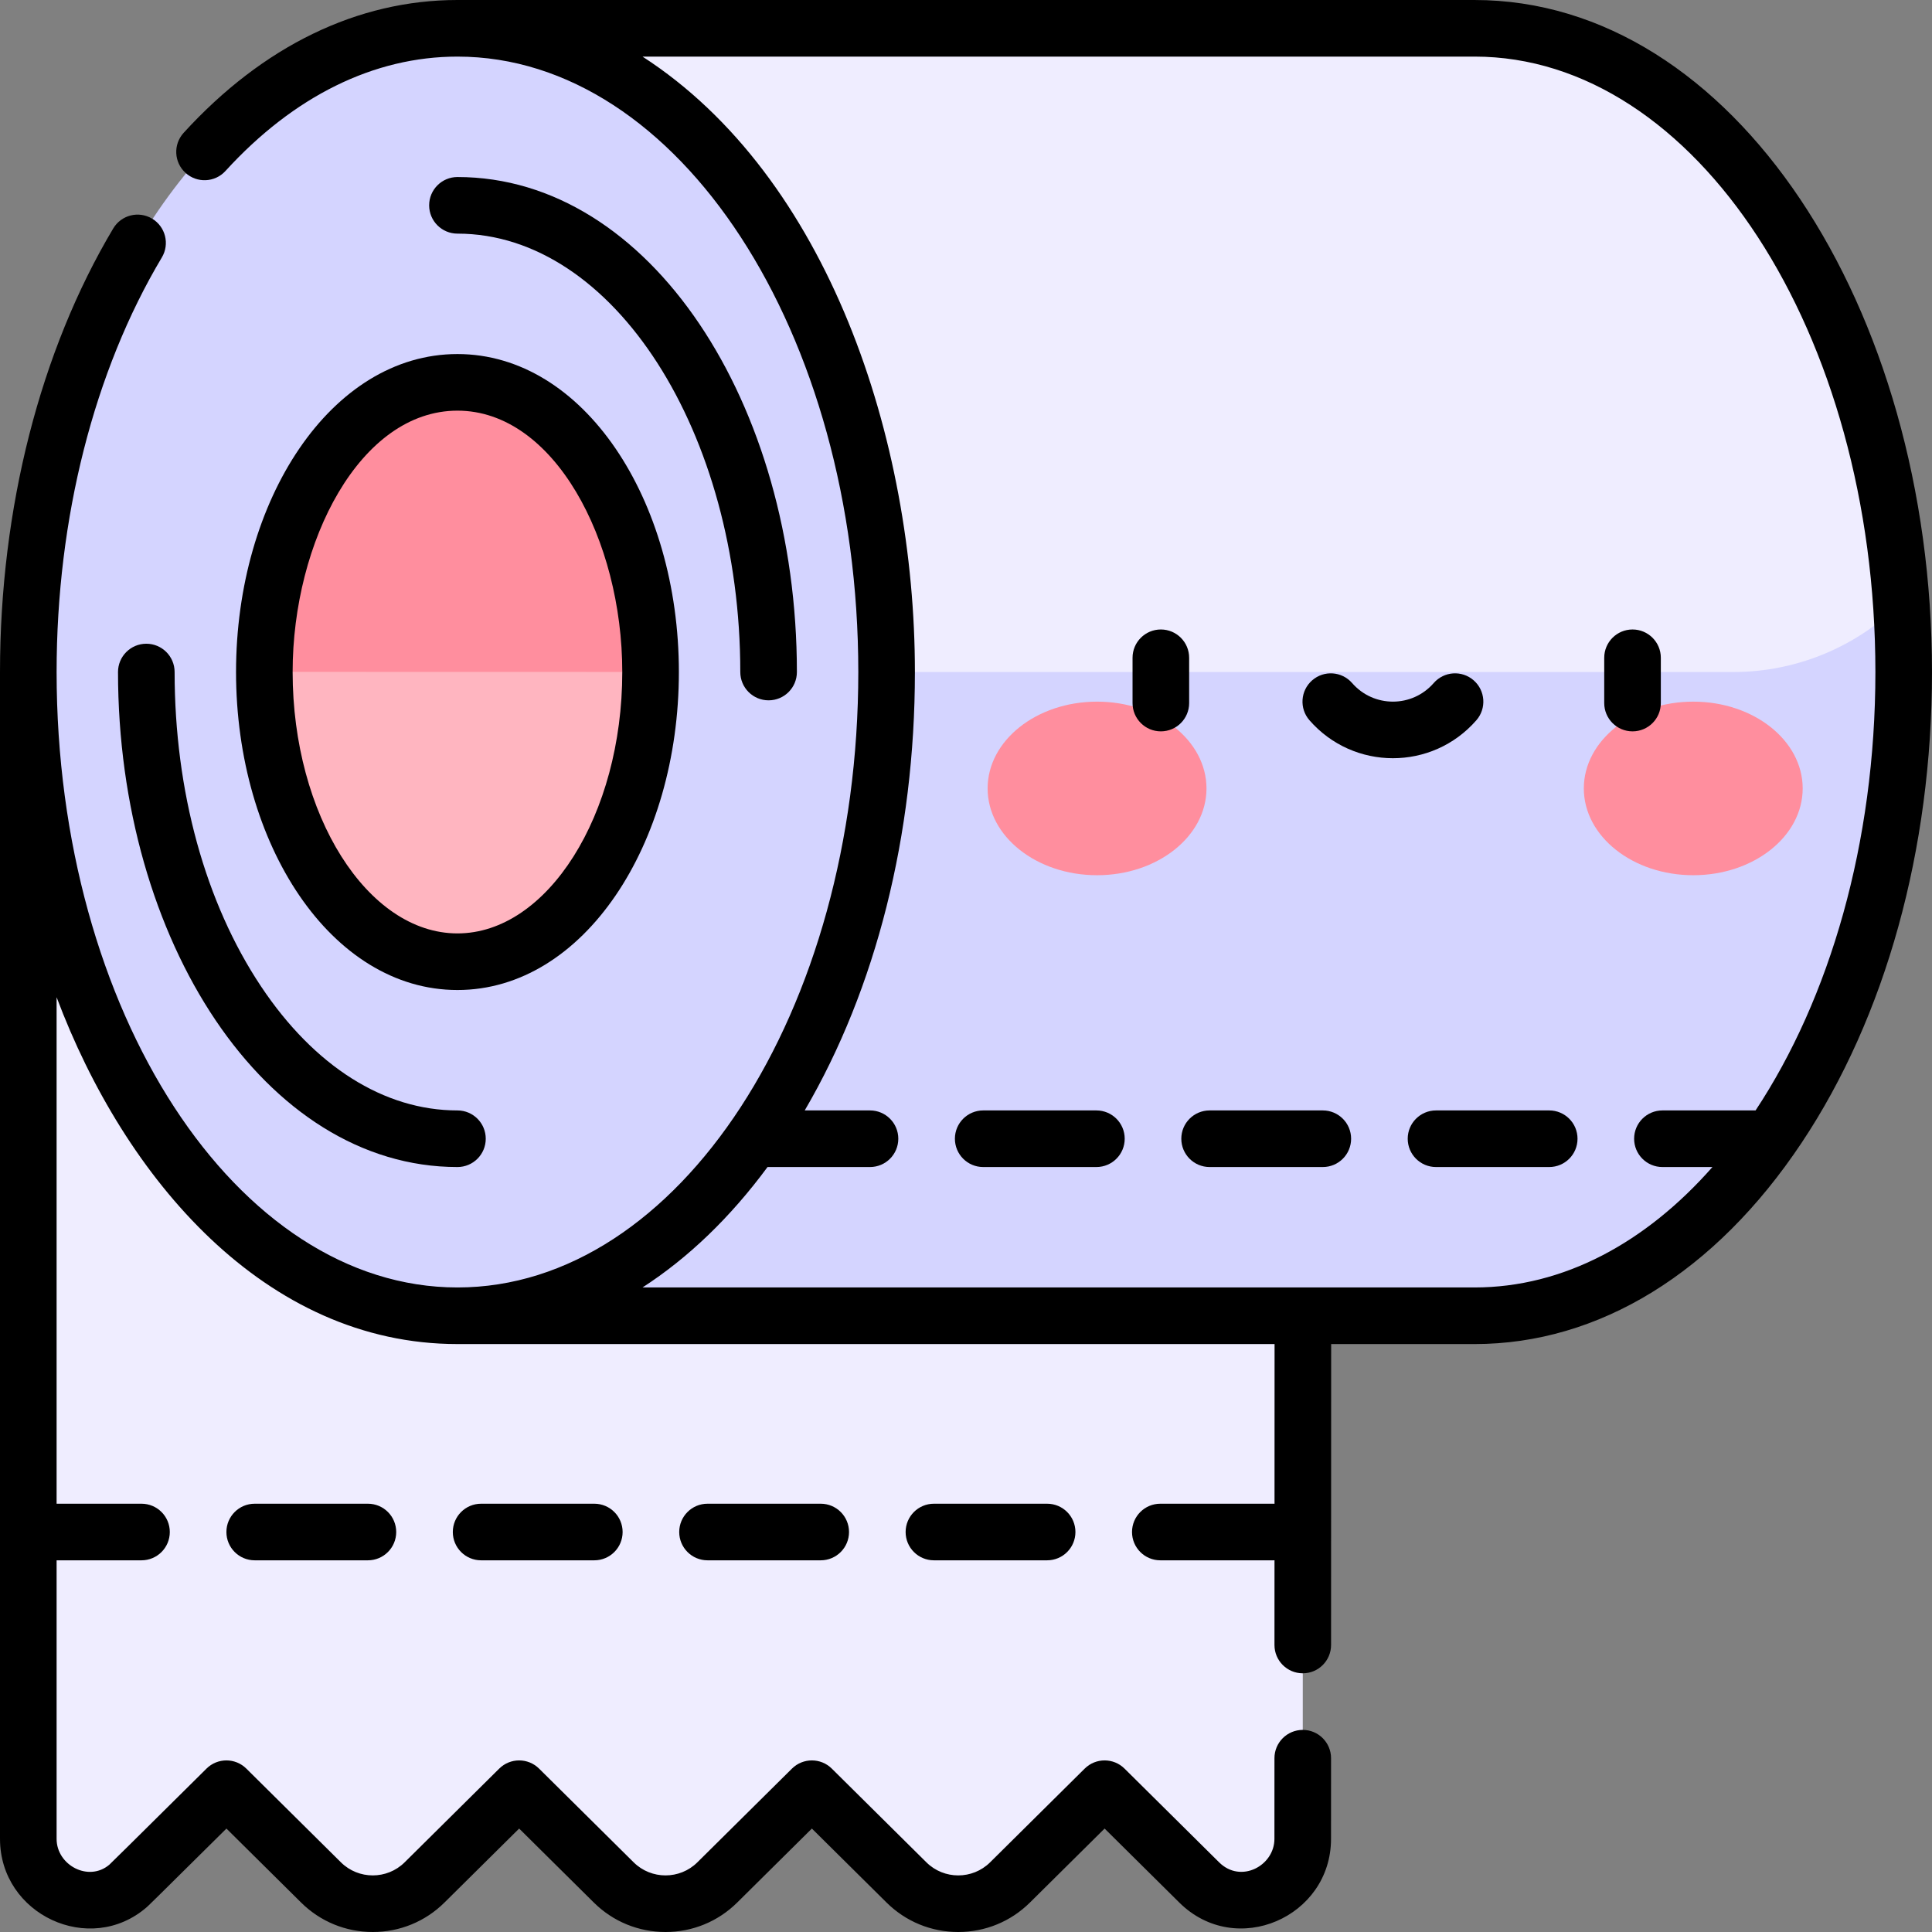
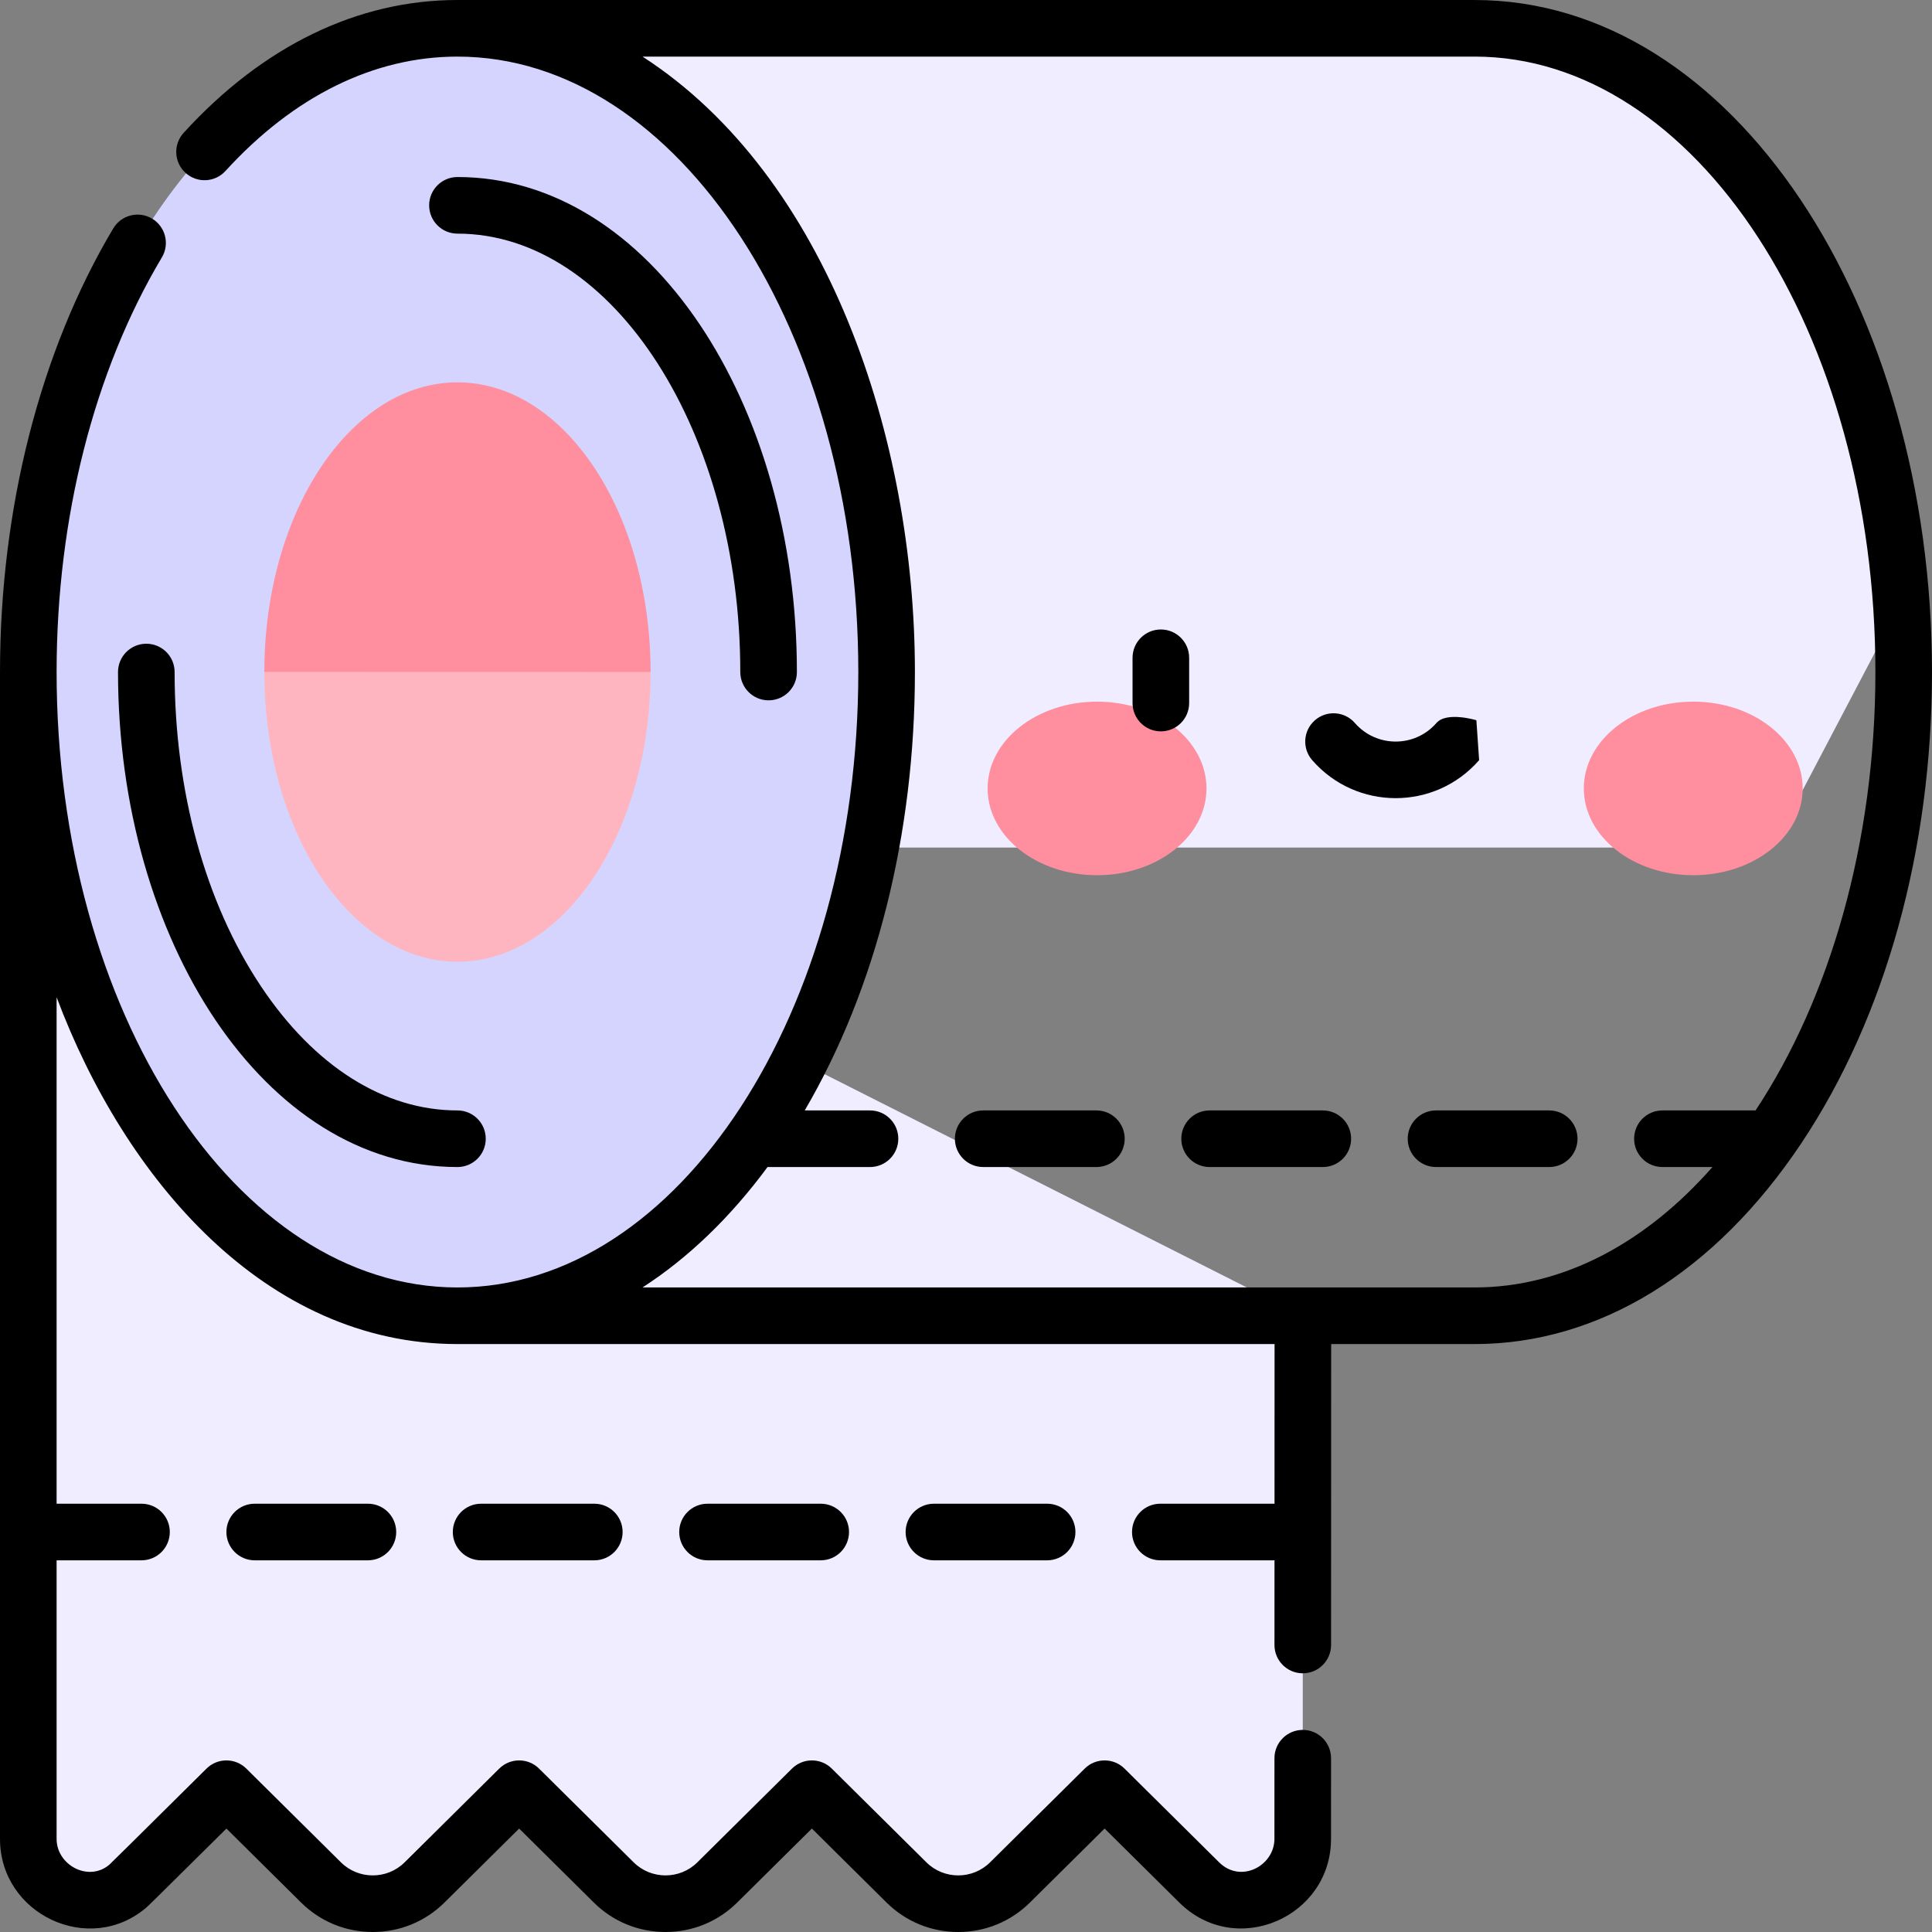
<svg xmlns="http://www.w3.org/2000/svg" id="Capa_1" enable-background="new 0 0 512 512" height="512" viewBox="0 0 512 512" width="512">
  <rect x="0" y="0" width="512" height="512" fill="#808080" stroke="none" />
  <g>
    <path d="m7.5 178.095v309.23c0 13.539 16.166 21.352 26.458 12.446.816-.706 25.276-24.981 26.045-25.743l25.075 24.844c7.574 7.503 19.853 7.503 27.427 0l25.075-24.844 25.075 24.843c7.574 7.505 19.853 7.504 27.427 0l25.075-24.843 25.075 24.844c7.574 7.504 19.853 7.504 27.427 0l25.074-24.844 25.075 24.844c10.449 10.358 27.427 2.272 27.427-11.546l.042-138.636z" fill="#efedff" />
    <g>
      <path d="m390.77 348.69.003-.004c-.078 0-.155.004-.233.004z" fill="#fff1d4" />
      <path d="m390.77 7.5h-269.54v170.516l39.916 46.598h308.587l34.104-64.953c0 .003 0 .006.001.01l.006-.01c-6.128-85.548-54.415-152.161-113.074-152.161z" fill="#efedff" />
-       <path d="m503.838 159.67c0-.003 0-.007-.001-.01-11.803 11.803-27.812 18.434-44.505 18.434-277.796 0-207.852.021-338.102-.079l-.23.08v170.595h.229 269.31c.078 0 .155-.004.233-.004 62.705-.188 113.727-76.49 113.727-170.591.001-6.226-.228-12.371-.661-18.425z" fill="#d4d4ff" />
    </g>
    <g fill="#ff8e9e">
      <path d="m290.73 185.942c-16.016 0-29 10.297-29 23s12.984 23 29 23 29-10.298 29-23-12.984-23-29-23z" />
      <path d="m448.73 185.942c-16.016 0-29 10.297-29 23s12.984 23 29 23 29-10.298 29-23-12.984-23-29-23z" />
    </g>
    <ellipse cx="121.23" cy="178.095" fill="#d4d4ff" rx="113.73" ry="170.595" />
    <g>
      <path d="m121 158.096-50.949 20.001c0 42.397 22.914 76.766 51.178 76.766 28.265 0 51.178-34.37 51.178-76.768z" fill="#ffb5c0" />
      <path d="m121.23 101.327c-28.256 0-51.163 34.348-51.178 76.726l102.356.024c-.006-42.389-22.917-76.75-51.178-76.75z" fill="#ff8e9e" />
    </g>
    <g>
-       <path d="m62.552 178.095c0 45.672 25.242 84.268 58.678 84.268 33.444 0 58.679-38.606 58.679-84.268 0-45.657-25.233-84.268-58.679-84.268-33.45 0-58.678 38.617-58.678 84.268zm58.677-69.268c25.549 0 43.679 34.231 43.679 69.268 0 37.889-19.84 69.268-43.679 69.268-23.887 0-43.678-31.462-43.678-69.268.001-34.628 17.899-69.268 43.678-69.268z" />
      <path d="m31.275 178.095c0 71.097 38.921 131.182 89.954 131.182 4.143 0 7.5-3.357 7.5-7.5s-3.357-7.5-7.5-7.5c-19.436 0-37.926-11.679-52.063-32.886-14.761-22.142-22.891-51.724-22.891-83.296 0-4.143-3.357-7.5-7.5-7.5s-7.5 3.357-7.5 7.5z" />
      <path d="m196.185 178.095c0 4.143 3.357 7.5 7.5 7.5s7.5-3.357 7.5-7.5c0-71.092-38.92-131.181-89.955-131.181-4.143 0-7.5 3.357-7.5 7.5s3.357 7.5 7.5 7.5c41.431 0 74.955 52.846 74.955 116.181z" />
      <path d="m390.771 0h-269.542c-26.458 0-51.55 12.173-72.564 35.203-2.792 3.061-2.575 7.804.485 10.596 3.059 2.793 7.804 2.575 10.595-.484 18.096-19.833 39.357-30.315 61.484-30.315 58.575 0 106.23 73.164 106.23 163.095s-47.655 163.095-106.23 163.095-106.229-73.165-106.229-163.095c0-40.703 9.906-79.726 27.894-109.877 2.123-3.558.959-8.161-2.598-10.283-3.56-2.124-8.161-.96-10.283 2.598-19.355 32.441-30.013 74.193-30.013 117.562v309.229c0 20.105 23.809 31.148 38.863 18.119.344-.298.854-.739 21.143-20.855l19.794 19.611c5.077 5.029 11.821 7.8 18.99 7.8 7.17 0 13.915-2.77 18.993-7.8l19.797-19.614 19.796 19.614c5.077 5.03 11.823 7.801 18.993 7.801 7.171 0 13.915-2.771 18.991-7.801l19.796-19.614 19.797 19.614c5.077 5.03 11.822 7.801 18.992 7.801s13.915-2.771 18.992-7.801l19.796-19.614 19.795 19.612c15.03 14.902 40.207 3.864 40.207-16.869l.007-21.385c.001-4.142-3.355-7.501-7.498-7.502-.001 0-.001 0-.002 0-4.141 0-7.499 3.356-7.5 7.498l-.007 21.387c0 7.111-8.895 11.92-14.648 6.217l-25.075-24.844c-2.922-2.896-7.635-2.896-10.557 0l-25.074 24.844c-4.655 4.613-12.215 4.614-16.871 0l-25.075-24.844c-2.922-2.896-7.635-2.896-10.557 0l-25.075 24.845c-4.654 4.612-12.214 4.612-16.87-.001l-25.074-24.844c-2.921-2.896-7.634-2.896-10.557 0l-25.074 24.843c-4.656 4.611-12.213 4.615-16.871.001l-25.075-24.844c-2.921-2.896-7.63-2.896-10.555-.002l-1.063 1.056c-19.698 19.538-23.976 23.733-24.693 24.414-5.5 4.658-13.97.126-13.97-6.843v-73.824h22.5c4.143 0 7.5-3.357 7.5-7.5s-3.357-7.5-7.5-7.5h-22.501v-134.231c18.058 48.095 55.282 91.92 106.229 91.92h216.546l-.013 42.324c-.088-.003-.174-.013-.263-.013h-30c-4.143 0-7.5 3.357-7.5 7.5s3.357 7.5 7.5 7.5h30c.087 0 .172-.01.258-.013l-.007 22.453c-.001 4.142 3.355 7.501 7.498 7.502h.002c4.141 0 7.499-3.356 7.5-7.498l.025-79.754h37.995c32.967 0 63.742-18.931 86.659-53.306 22.294-33.44 34.571-77.758 34.571-124.789 0-96.695-52.704-178.095-121.229-178.095zm74.473 294.276h-24.685c-4.143 0-7.5 3.357-7.5 7.5s3.357 7.5 7.5 7.5h13.257c-17.646 20.043-39.459 31.913-63.045 31.913h-45.49-.002-175.007c12.06-7.791 23.24-18.505 33.133-31.913h27.154c4.143 0 7.5-3.357 7.5-7.5s-3.357-7.5-7.5-7.5h-17.301c18.884-32.26 29.202-73.077 29.202-116.182 0-61.641-23.018-131.332-72.188-163.095h220.499c58.575.001 106.229 73.165 106.229 163.096 0 45.433-12.167 86.579-31.756 116.181z" />
      <path d="m187.5 398.5c-4.143 0-7.5 3.357-7.5 7.5s3.357 7.5 7.5 7.5h30c4.143 0 7.5-3.357 7.5-7.5s-3.357-7.5-7.5-7.5z" />
      <path d="m247.5 398.5c-4.143 0-7.5 3.357-7.5 7.5s3.357 7.5 7.5 7.5h30c4.143 0 7.5-3.357 7.5-7.5s-3.357-7.5-7.5-7.5z" />
      <path d="m67.5 398.5c-4.143 0-7.5 3.357-7.5 7.5s3.357 7.5 7.5 7.5h30c4.143 0 7.5-3.357 7.5-7.5s-3.357-7.5-7.5-7.5z" />
      <path d="m127.5 398.5c-4.143 0-7.5 3.357-7.5 7.5s3.357 7.5 7.5 7.5h30c4.143 0 7.5-3.357 7.5-7.5s-3.357-7.5-7.5-7.5z" />
      <path d="m315.137 174.318c0-4.143-3.357-7.5-7.5-7.5s-7.5 3.357-7.5 7.5v12c0 4.143 3.357 7.5 7.5 7.5s7.5-3.357 7.5-7.5z" />
-       <path d="m432.637 166.818c-4.143 0-7.5 3.357-7.5 7.5v12c0 4.143 3.357 7.5 7.5 7.5s7.5-3.357 7.5-7.5v-12c0-4.142-3.358-7.5-7.5-7.5z" />
-       <path d="m391.256 190.87c2.721-3.122 2.396-7.86-.727-10.582s-7.86-2.396-10.582.727c-5.726 6.571-15.899 6.565-21.62.001-2.721-3.124-7.459-3.448-10.581-.728-3.123 2.721-3.449 7.459-.728 10.581 11.678 13.403 32.519 13.445 44.238.001z" />
+       <path d="m391.256 190.87s-7.86-2.396-10.582.727c-5.726 6.571-15.899 6.565-21.62.001-2.721-3.124-7.459-3.448-10.581-.728-3.123 2.721-3.449 7.459-.728 10.581 11.678 13.403 32.519 13.445 44.238.001z" />
      <path d="m410.559 294.276h-30c-4.143 0-7.5 3.357-7.5 7.5s3.357 7.5 7.5 7.5h30c4.143 0 7.5-3.357 7.5-7.5s-3.358-7.5-7.5-7.5z" />
      <path d="m350.559 294.276h-30c-4.143 0-7.5 3.357-7.5 7.5s3.357 7.5 7.5 7.5h30c4.143 0 7.5-3.357 7.5-7.5s-3.358-7.5-7.5-7.5z" />
      <path d="m290.559 294.276h-30c-4.143 0-7.5 3.357-7.5 7.5s3.357 7.5 7.5 7.5h30c4.143 0 7.5-3.357 7.5-7.5s-3.358-7.5-7.5-7.5z" />
    </g>
  </g>
</svg>